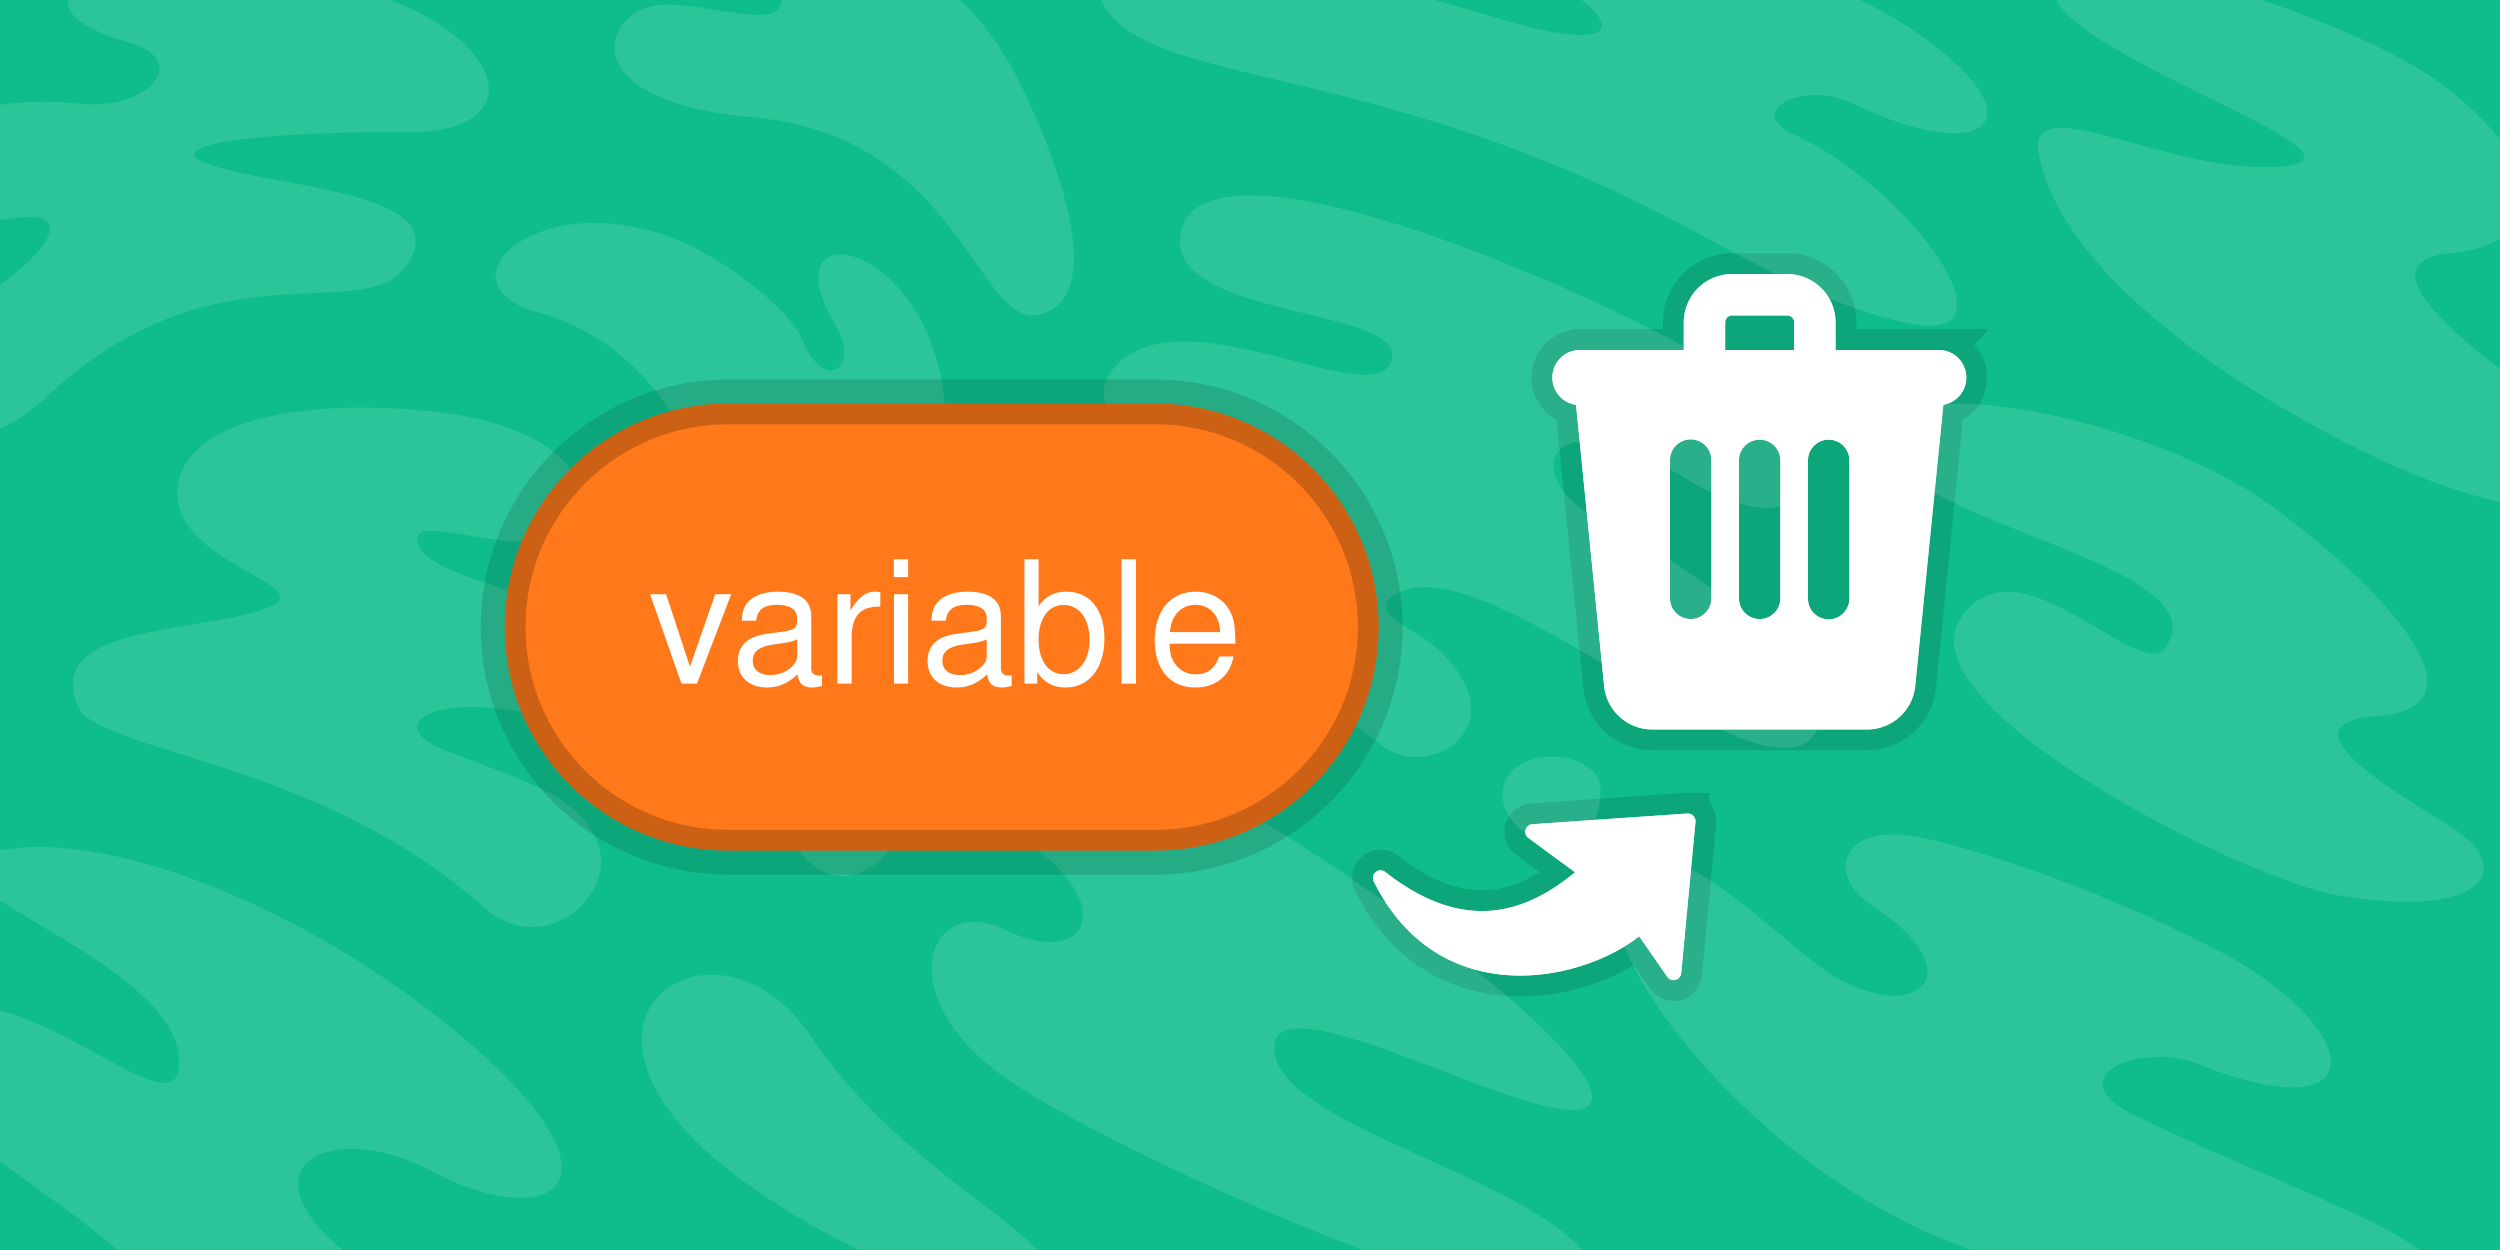
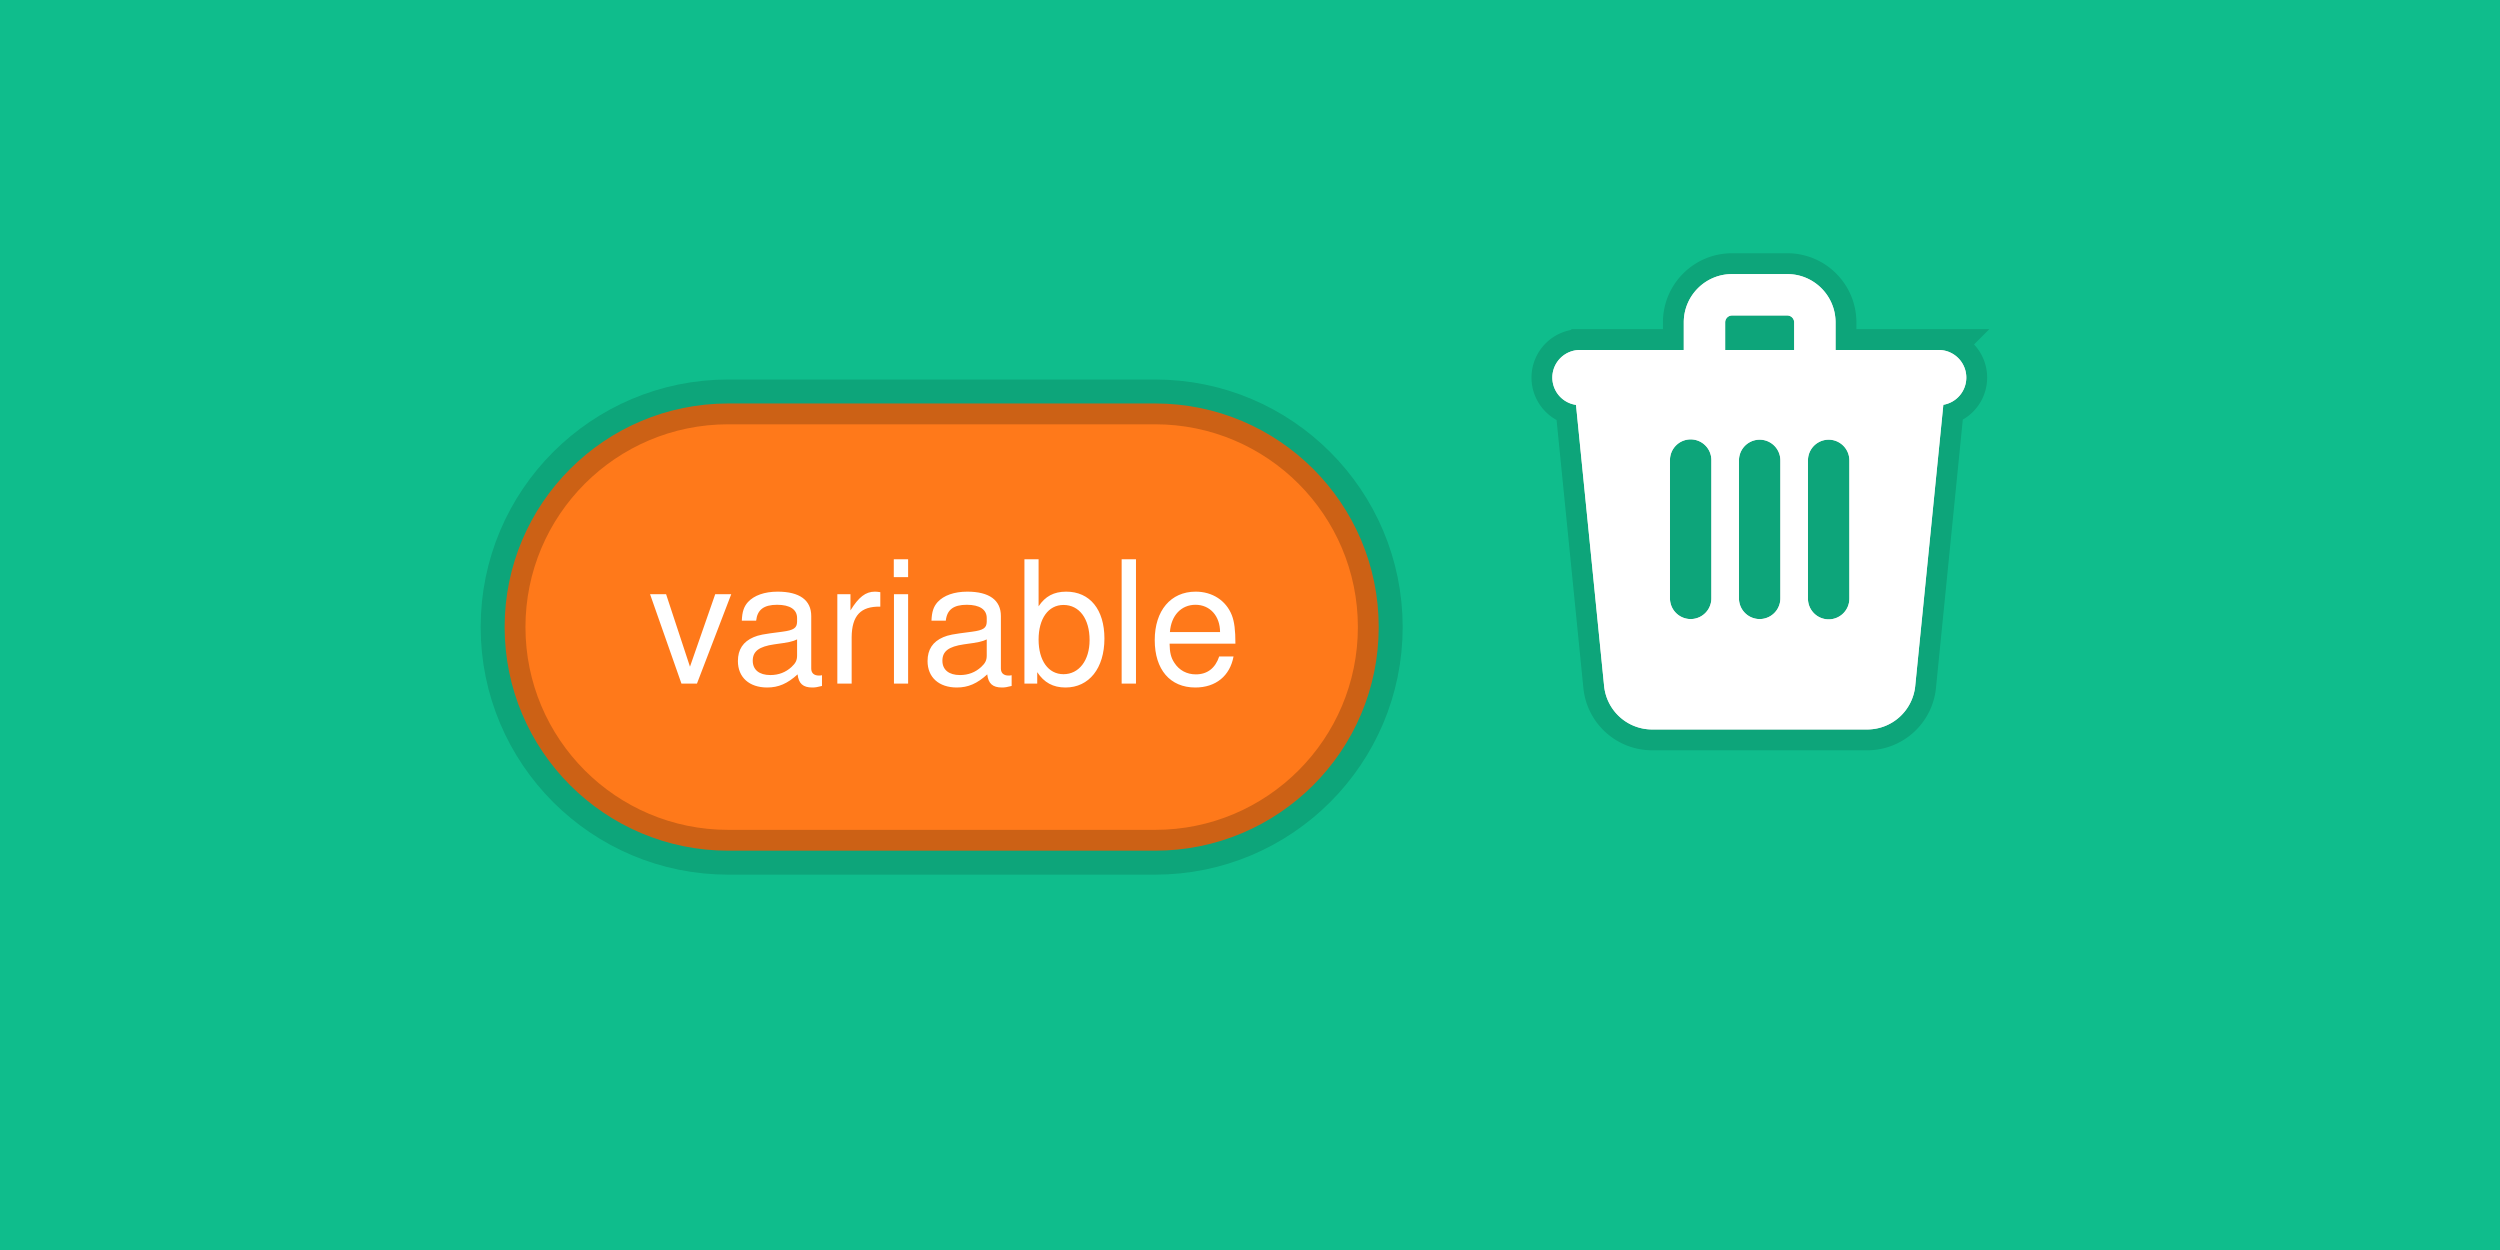
<svg xmlns="http://www.w3.org/2000/svg" width="600" height="300">
  <path fill="#0fbd8c" d="M0 300V0h600v300z" style="mix-blend-mode:normal;stroke-linecap:butt;stroke-linejoin:miter;stroke-miterlimit:10;stroke-dasharray:none;stroke-dashoffset:0" />
  <g fill="#fff" style="mix-blend-mode:normal;stroke-linecap:butt;stroke-linejoin:miter;stroke-miterlimit:10;stroke-dasharray:none;stroke-dashoffset:0">
-     <path stroke="#000" stroke-opacity=".129" stroke-width="10" d="m378.02 209.351-11.203-8.229a1.842 1.842 0 0 1 .967-3.318l37.173-2.56.3.006a1.84 1.84 0 0 1 1.657 2.003l-3.428 36.306a1.835 1.835 0 0 1-3.335.875l-6.753-9.716c-1.926 1.524-4.237 2.976-6.824 4.26-6.75 3.355-15.482 5.618-24.336 5.084-8.94-.538-18.004-3.91-25.308-11.842-2.662-2.887-5.084-6.379-7.169-10.551a1.84 1.84 0 0 1 2.72-2.386c10.746 8.457 20.017 10.32 27.828 8.975 6.981-1.202 12.908-4.974 17.712-8.906z" />
-     <path d="m378.02 209.351-11.203-8.229a1.842 1.842 0 0 1 .967-3.318l37.173-2.56.3.006a1.84 1.84 0 0 1 1.657 2.003l-3.428 36.305a1.835 1.835 0 0 1-3.335.875l-6.753-9.715c-1.926 1.524-4.237 2.976-6.824 4.26-6.75 3.355-15.482 5.618-24.336 5.084-8.94-.538-18.004-3.91-25.308-11.842-2.662-2.887-5.084-6.379-7.169-10.551a1.84 1.84 0 0 1 2.72-2.386c10.746 8.457 20.017 10.32 27.828 8.975 6.981-1.202 12.908-4.974 17.711-8.906z" />
-   </g>
+     </g>
  <g fill="#fff" style="mix-blend-mode:normal;stroke-linecap:butt;stroke-linejoin:miter;stroke-miterlimit:10;stroke-dasharray:none;stroke-dashoffset:0">
    <path stroke="#000" stroke-opacity=".129" stroke-width="10" d="M382.577 85.652h79.485a4.968 4.968 0 0 1 4.943 5.462l-7.352 73.52a11.592 11.592 0 0 1-11.534 10.438h-51.6a11.592 11.592 0 0 1-11.533-10.438l-7.352-73.52a4.968 4.968 0 0 1 4.943-5.462zm44.71 57.957v-33.118a4.968 4.968 0 1 0-9.936 0v33.118a4.968 4.968 0 1 0 9.936 0zm16.56 0v-33.118a4.968 4.968 0 1 0-9.936 0v33.118a4.968 4.968 0 1 0 9.935 0zm-33.12 0v-33.118a4.968 4.968 0 1 0-9.935 0v33.118a4.968 4.968 0 1 0 9.936 0zm-31.462-52.99h86.108zm0-6.623h86.108a6.624 6.624 0 0 1 0 13.247h-86.108a6.624 6.624 0 1 1 0-13.247zm51.334 1.656v-8.28c0-.915-.742-1.656-1.656-1.656h-13.248c-.914 0-1.656.742-1.656 1.656v8.28zM415.695 65.78h13.248c6.402 0 11.591 5.19 11.591 11.592v18.215h-36.43V77.372c0-6.402 5.19-11.592 11.591-11.592z" />
    <path d="M382.577 85.652h79.485a4.968 4.968 0 0 1 4.943 5.462l-7.352 73.52a11.592 11.592 0 0 1-11.534 10.438h-51.6a11.592 11.592 0 0 1-11.533-10.438l-7.352-73.52a4.968 4.968 0 0 1 4.943-5.462zm44.71 57.957v-33.118a4.968 4.968 0 1 0-9.936 0v33.118a4.968 4.968 0 1 0 9.936 0zm16.56 0v-33.118a4.968 4.968 0 1 0-9.936 0v33.118a4.968 4.968 0 1 0 9.935 0zm-33.12 0v-33.118a4.968 4.968 0 1 0-9.935 0v33.118a4.968 4.968 0 1 0 9.936 0zm-31.462-52.99h86.108zm0-6.623h86.108a6.624 6.624 0 0 1 0 13.247h-86.108a6.624 6.624 0 1 1 0-13.247zm51.334 1.656v-8.28c0-.915-.742-1.656-1.656-1.656h-13.248c-.914 0-1.656.742-1.656 1.656v8.28zM415.695 65.78h13.248c6.402 0 11.591 5.19 11.591 11.591v18.215h-36.43V77.372c0-6.402 5.19-11.592 11.591-11.592z" />
  </g>
-   <path fill="#fff" fill-opacity=".733" d="M383.769 306.683c7.803 25.58-120.255-30.398-145.132-49.937-24.877-19.541-15.297-42.405 2.71-33.539 18.008 8.864 27.219-4.095 7.648-19.177-29.252-22.543-9.21-37.108 16.197-26.802 42.162 17.105 121.826 75.618 116.666 87.202-5.16 11.584-77.301-32.138-76.037-12.423 1.263 19.714 71.05 32.073 77.948 54.676zm-131.683.752c-3.252 14.883-69.781-12.83-90.495-39.57-23.408-30.226 13.524-48.207 32.843-19.383 22.728 33.913 60.039 48.023 57.652 58.953zm-216.524-.78c-29.21-28.334-75.604-46.23-54.227-61.867 22.025-16.112 64.266 32.322 61.551 8.33-2.764-24.416-72.414-42.849-43.45-48.884 28.967-6.035 82.07 17.503 117.043 49.49 34.973 31.986 13.85 41.747-13.248 27.16-22.424-12.072-45.258-1.813-21.876 18.405 33.003 28.535 50.364 65.734 30.927 66.69-18.707.92-45.272-28.815-76.72-59.324zm352.455-90.707c5.746-28.097 39.416 11.361 52.694 18.71 20.963 11.6 32.224-2.2 8.806-17.15-11.998-7.66-7.618-21.233 13.396-16.11 14.489 3.532 38.946 11.23 67.861 25.908 37.004 18.782 40.428 45.422-3.4 27.99-13.25-5.272-34.786 2.952-14.431 12.71 42.1 20.185 75.99 29.606 73.85 42.078-2.156 12.545-52.392 6.905-105.824-7.6-53.157-14.43-96.503-69.164-92.952-86.536zM368.46 201.02c-8.654-3.462-10.59-13.351-3.684-17.494 6.906-4.143 19.334-1.382 19.334 5.986 0 7.365-3.224 16.482-15.65 11.508zM18.756 169.598c-8.353-19.337 27.118-17.669 44.137-23.217 16.925-5.52-20.744-10.359-20.32-28.215.373-15.773 25.343-22.376 57.45-19.784 31.514 2.544 42.792 15.075 38.033 25.98-5.725 13.12-37.23-1.521-37.886 4.565-1.186 10.96 42.214 14.622 61.05 27.398 22.534 15.286 2.537 30.13-16.126 21.324-32.627-15.396-57.771-5.147-37.998 2.543 19.776 7.688 32.41 10.837 36.544 22.787 4.136 11.95-13.288 27.522-27.503 14.774-39.51-35.432-92.641-37.185-97.38-48.154zm171.974 33.23c-3.699-5.524-13.387-15.11-9.102-18.813 4.286-3.702 18.878-4.173 27.622 5.95 6.744 7.806 6.547 13.433.202 17.845-8.17 5.68-15.022.54-18.722-4.983zm18.332-55.83c-16.524-3.95-34.602-17.092-39.641-30.747-9.46-25.625-24.27-36.814-40.754-41.467-25.334-7.15 2.907-32.88 38.327-15.17 7.804 3.902 22.572 14.457 25.686 22.148 5.157 12.744 13.955 6.428 7.963-3.54-17.104-28.45 22.982-21.239 26.182 19.513 1.711 21.78 23.497 21.754 32.6 32.878 8.425 10.301-12.743 25.379-50.363 16.385zM96.969 64.417c-10.676 13.65-45.786-6.523-85.687 30.718-28.006 26.138-55.29-2.775-22.676-19.773 18.988-9.896 31.68-24.269 17.017-23.264C-9.041 53.1-23.541 62.14-29.401 48.713c-5.192-11.897 17.676-27.126 48.53-23.81 16.34 1.757 26.803-10.418 12.083-14.639C-8.257-1.046 37.66-18.75 89.167-1.703c33.525 11.097 37.989 33.75 8.492 33.443-29.495-.306-63.022 2.474-46.752 7.951 16.27 5.477 60.323 6.495 46.063 24.726zm147.942-44.198c7.805 15.938 19.785 46.505 7.638 53.994-17.664 10.895-18.9-41.281-71.796-46.05-42.933-3.87-36.077-23.969-24.515-26.642 11.563-2.676 36.526 9.28 30.458-5.396-6.069-14.676 37.16-18.9 58.215 24.095zm315.781 194.574c-22.106-3.797-103.599-44.931-90.312-66.077 13.286-21.145 43.213 15.605 49.332 6.744 14.089-20.4-64.15-29.675-67.055-49.005-2.903-19.33 63.538-6.948 93.95 15.974 30.411 22.92 49.711 47.542 23.814 49.426-25.894 1.883 9.56 21.109 18.664 27.137 14.682 9.72 6.872 21.862-28.392 15.801zM331.17 178.57c-27.242-23.056-56.698-18.092-56.29-33.813.528-20.285 27.805-8.61 30.687-16.896 3.65-10.5-53.354-22.104-38.125-39.617 15.735-18.1 60.187 9.77 66.026-.726 7.954-14.304-55.963-10.249-49.896-32.388 7.794-28.466 122.196 24.8 140.102 40.179 17.907 15.38 12.203 38.816-20.123 18.934-32.325-19.881-40.266.297-18.487 11.31 29.502 14.921 56.53 38.805 51.14 49.485-11.211 22.21-78.98-45.488-101.215-32.455-7.36 4.314 4.96 8.5 9.752 12.871 20.706 18.884-2.314 32.645-13.57 23.116zM547.98 39.922c26.448-2.582-58.703-28.39-54.833-43.228 3.87-14.838 74.727 8.368 95.057 25.162 32.028 26.453 15.035 37.607 0 38.906-30.547 2.64 28.803 41.096 51.381 52.71 22.579 11.612-17.418 16.343-55.695 2.151-24.327-9.023-87.732-42.582-94.575-78.58-3.198-16.832 32.217 5.459 58.665 2.879zM395.946 49.965c-66.875-33.426-114.812-30.11-129.031-45.96-15.224-16.975 24.39-20.366 91.265 0 37.41 11.392 27.852-2.097 13.899-8.319-9.703-4.327-10.518-15.87 20.837-11.848 31.061 3.982 56.641 17.02 64.92 22.526 33.3 22.147 19.276 34.173-12.971 18.52-11.867-5.762-26.634 1.753-14.302 7.392 27.535 12.59 55.826 51.4 27.142 45.244-21.993-4.72-41.1-17.228-61.76-27.555z" data-paper-data="{&quot;index&quot;:null}" opacity=".1" style="mix-blend-mode:normal;fill-rule:evenodd;stroke:none;stroke-width:1;stroke-linecap:butt;stroke-linejoin:miter;stroke-miterlimit:10;stroke-dasharray:none;stroke-dashoffset:0" />
-   <path fill="#fff" fill-opacity=".541" d="M383.769 306.683c7.803 25.58-120.255-30.398-145.132-49.937-24.877-19.541-15.297-42.405 2.71-33.539 18.008 8.864 27.219-4.095 7.648-19.177-29.252-22.543-9.21-37.108 16.197-26.802 42.162 17.105 121.826 75.618 116.666 87.202-5.16 11.584-77.301-32.138-76.037-12.423 1.263 19.714 71.05 32.073 77.948 54.676zm-131.683.752c-3.252 14.883-69.781-12.83-90.495-39.57-23.408-30.226 13.524-48.207 32.843-19.383 22.728 33.913 60.039 48.023 57.652 58.953zm-216.524-.78c-29.21-28.334-75.604-46.23-54.227-61.867 22.025-16.112 64.266 32.322 61.551 8.33-2.764-24.416-72.414-42.849-43.45-48.884 28.967-6.035 82.07 17.503 117.043 49.49 34.973 31.986 13.85 41.747-13.248 27.16-22.424-12.072-45.258-1.813-21.876 18.405 33.003 28.535 50.364 65.734 30.927 66.69-18.707.92-45.272-28.815-76.72-59.324zm352.455-90.707c5.746-28.097 39.416 11.361 52.694 18.71 20.963 11.6 32.224-2.2 8.806-17.15-11.998-7.66-7.618-21.233 13.396-16.11 14.489 3.532 38.946 11.23 67.861 25.908 37.004 18.782 40.428 45.422-3.4 27.99-13.25-5.272-34.786 2.952-14.431 12.71 42.1 20.185 75.99 29.606 73.85 42.078-2.156 12.545-52.392 6.905-105.824-7.6-53.157-14.43-96.503-69.164-92.952-86.536zM368.46 201.02c-8.654-3.462-10.59-13.351-3.684-17.494 6.906-4.143 19.334-1.382 19.334 5.986 0 7.365-3.224 16.482-15.65 11.508zM18.756 169.598c-8.353-19.337 27.118-17.669 44.137-23.217 16.925-5.52-20.744-10.359-20.32-28.215.373-15.773 25.343-22.376 57.45-19.784 31.514 2.544 42.792 15.075 38.033 25.98-5.725 13.12-37.23-1.521-37.886 4.565-1.186 10.96 42.214 14.622 61.05 27.398 22.534 15.286 2.537 30.13-16.126 21.324-32.627-15.396-57.771-5.147-37.998 2.543 19.776 7.688 32.41 10.837 36.544 22.787 4.136 11.95-13.288 27.522-27.503 14.774-39.51-35.432-92.641-37.185-97.38-48.154zm171.974 33.23c-3.699-5.524-13.387-15.11-9.102-18.813 4.286-3.702 18.878-4.173 27.622 5.95 6.744 7.806 6.547 13.433.202 17.845-8.17 5.68-15.022.54-18.722-4.983zm18.332-55.83c-16.524-3.95-34.602-17.092-39.641-30.747-9.46-25.625-24.27-36.814-40.754-41.467-25.334-7.15 2.907-32.88 38.327-15.17 7.804 3.902 22.572 14.457 25.686 22.148 5.157 12.744 13.955 6.428 7.963-3.54-17.104-28.45 22.982-21.239 26.182 19.513 1.711 21.78 23.497 21.754 32.6 32.878 8.425 10.301-12.743 25.379-50.363 16.385zM96.969 64.417c-10.676 13.65-45.786-6.523-85.687 30.718-28.006 26.138-55.29-2.775-22.676-19.773 18.988-9.896 31.68-24.269 17.017-23.264C-9.041 53.1-23.541 62.14-29.401 48.713c-5.192-11.897 17.676-27.126 48.53-23.81 16.34 1.757 26.803-10.418 12.083-14.639C-8.257-1.046 37.66-18.75 89.167-1.703c33.525 11.097 37.989 33.75 8.492 33.443-29.495-.306-63.022 2.474-46.752 7.951 16.27 5.477 60.323 6.495 46.063 24.726zm147.942-44.198c7.805 15.938 19.785 46.505 7.638 53.994-17.664 10.895-18.9-41.281-71.796-46.05-42.933-3.87-36.077-23.969-24.515-26.642 11.563-2.676 36.526 9.28 30.458-5.396-6.069-14.676 37.16-18.9 58.215 24.095zm315.781 194.574c-22.106-3.797-103.599-44.931-90.312-66.077 13.286-21.145 43.213 15.605 49.332 6.744 14.089-20.4-64.15-29.675-67.055-49.005-2.903-19.33 63.538-6.948 93.95 15.974 30.411 22.92 49.711 47.542 23.814 49.426-25.894 1.883 9.56 21.109 18.664 27.137 14.682 9.72 6.872 21.862-28.392 15.801zM331.17 178.57c-27.242-23.056-56.698-18.092-56.29-33.813.528-20.285 27.805-8.61 30.687-16.896 3.65-10.5-53.354-22.104-38.125-39.617 15.735-18.1 60.187 9.77 66.026-.726 7.954-14.304-55.963-10.249-49.896-32.388 7.794-28.466 122.196 24.8 140.102 40.179 17.907 15.38 12.203 38.816-20.123 18.934-32.325-19.881-40.266.297-18.487 11.31 29.502 14.921 56.53 38.805 51.14 49.485-11.211 22.21-78.98-45.488-101.215-32.455-7.36 4.314 4.96 8.5 9.752 12.871 20.706 18.884-2.314 32.645-13.57 23.116zM547.98 39.922c26.448-2.582-58.703-28.39-54.833-43.228 3.87-14.838 74.727 8.368 95.057 25.162 32.028 26.453 15.035 37.607 0 38.906-30.547 2.64 28.803 41.096 51.381 52.71 22.579 11.612-17.418 16.343-55.695 2.151-24.327-9.023-87.732-42.582-94.575-78.58-3.198-16.832 32.217 5.459 58.665 2.879zM395.946 49.965c-66.875-33.426-114.812-30.11-129.031-45.96-15.224-16.975 24.39-20.366 91.265 0 37.41 11.392 27.852-2.097 13.899-8.319-9.703-4.327-10.518-15.87 20.837-11.848 31.061 3.982 56.641 17.02 64.92 22.526 33.3 22.147 19.276 34.173-12.971 18.52-11.867-5.762-26.634 1.753-14.302 7.392 27.535 12.59 55.826 51.4 27.142 45.244-21.993-4.72-41.1-17.228-61.76-27.555z" data-paper-data="{&quot;index&quot;:null}" opacity=".1" style="mix-blend-mode:normal;fill-rule:evenodd;stroke:none;stroke-width:1;stroke-linecap:butt;stroke-linejoin:miter;stroke-miterlimit:10;stroke-dasharray:none;stroke-dashoffset:0" />
  <g style="mix-blend-mode:normal;stroke-linecap:butt;stroke-linejoin:miter;stroke-miterlimit:10;stroke-dasharray:none;stroke-dashoffset:0">
    <path fill="#ff791a" stroke="#000" stroke-opacity=".129" stroke-width="16.5" d="M174.777 99.333h102.446c28.259 0 51.167 22.908 51.167 51.167s-22.908 51.167-51.167 51.167H174.777c-28.259 0-51.167-22.908-51.167-51.167s22.908-51.167 51.167-51.167z" />
    <path fill="#ff791a" stroke="#cc6115" stroke-width="5" d="M174.777 99.333h102.446c28.259 0 51.167 22.908 51.167 51.167s-22.908 51.167-51.167 51.167H174.777c-28.259 0-51.167-22.908-51.167-51.167s22.908-51.167 51.167-51.167z" />
    <g aria-label="variable" style="font-weight:500;font-size:16px;font-family:&quot;Helvetica Neue&quot;,Helvetica,sans-serif;fill:#fff">
      <path d="m167.272 164.06 8.227-21.45h-3.847l-6.058 17.397-5.731-17.397h-3.848l7.532 21.45ZM197.276 162.053c-.369.082-.532.082-.737.082-1.187 0-1.842-.614-1.842-1.678V147.85c0-3.807-2.783-5.854-8.064-5.854-3.152 0-5.649.9-7.122 2.497-.983 1.105-1.392 2.333-1.474 4.462h3.439c.286-2.62 1.842-3.807 5.034-3.807 3.111 0 4.79 1.146 4.79 3.193v.9c-.041 1.474-.778 2.006-3.562 2.374-4.83.614-5.567.778-6.876 1.31-2.497 1.065-3.766 2.948-3.766 5.731 0 3.889 2.701 6.345 7.04 6.345 2.702 0 4.871-.942 7.286-3.152.246 2.21 1.31 3.152 3.52 3.152.737 0 1.188-.082 2.334-.369zm-5.976-4.748c0 1.146-.328 1.842-1.351 2.784-1.392 1.269-3.07 1.924-5.076 1.924-2.66 0-4.216-1.27-4.216-3.439 0-2.251 1.474-3.397 5.158-3.93 3.643-.49 4.338-.654 5.485-1.187zM200.96 142.61v21.45h3.438v-11.135c.041-5.157 2.17-7.45 6.877-7.327v-3.48c-.573-.08-.9-.122-1.31-.122-2.21 0-3.888 1.31-5.853 4.503v-3.889zM217.947 142.61h-3.397v21.45h3.397zm0-8.391h-3.438v4.298h3.438zM242.793 162.053c-.368.082-.532.082-.736.082-1.187 0-1.842-.614-1.842-1.678V147.85c0-3.807-2.784-5.854-8.064-5.854-3.152 0-5.649.9-7.123 2.497-.982 1.105-1.391 2.333-1.473 4.462h3.438c.287-2.62 1.842-3.807 5.035-3.807 3.111 0 4.79 1.146 4.79 3.193v.9c-.042 1.474-.778 2.006-3.562 2.374-4.83.614-5.567.778-6.877 1.31-2.497 1.065-3.766 2.948-3.766 5.731 0 3.889 2.702 6.345 7.04 6.345 2.703 0 4.872-.942 7.287-3.152.246 2.21 1.31 3.152 3.52 3.152.737 0 1.187-.082 2.333-.369zm-5.976-4.748c0 1.146-.327 1.842-1.35 2.784-1.392 1.269-3.07 1.924-5.076 1.924-2.661 0-4.216-1.27-4.216-3.439 0-2.251 1.473-3.397 5.157-3.93 3.643-.49 4.34-.654 5.485-1.187zM245.863 134.219v29.84h3.07v-2.742c1.638 2.497 3.807 3.684 6.795 3.684 5.65 0 9.333-4.626 9.333-11.748 0-6.959-3.48-11.257-9.169-11.257-2.947 0-5.035 1.105-6.631 3.52V134.22zm9.374 10.97c3.807 0 6.263 3.316 6.263 8.432 0 4.871-2.538 8.187-6.263 8.187-3.643 0-5.976-3.275-5.976-8.31 0-5.034 2.333-8.31 5.976-8.31zM272.634 134.219h-3.439v29.84h3.439zM296.498 154.48c0-3.274-.246-5.239-.86-6.835-1.391-3.52-4.666-5.649-8.678-5.649-5.976 0-9.824 4.544-9.824 11.625 0 7.082 3.684 11.38 9.743 11.38 4.912 0 8.309-2.784 9.169-7.45h-3.439c-.941 2.824-2.865 4.298-5.608 4.298-2.17 0-4.011-.983-5.157-2.784-.819-1.228-1.105-2.456-1.146-4.584zm-15.719-2.783c.287-3.97 2.702-6.549 6.14-6.549 3.48 0 5.895 2.702 5.895 6.55z" />
    </g>
  </g>
</svg>